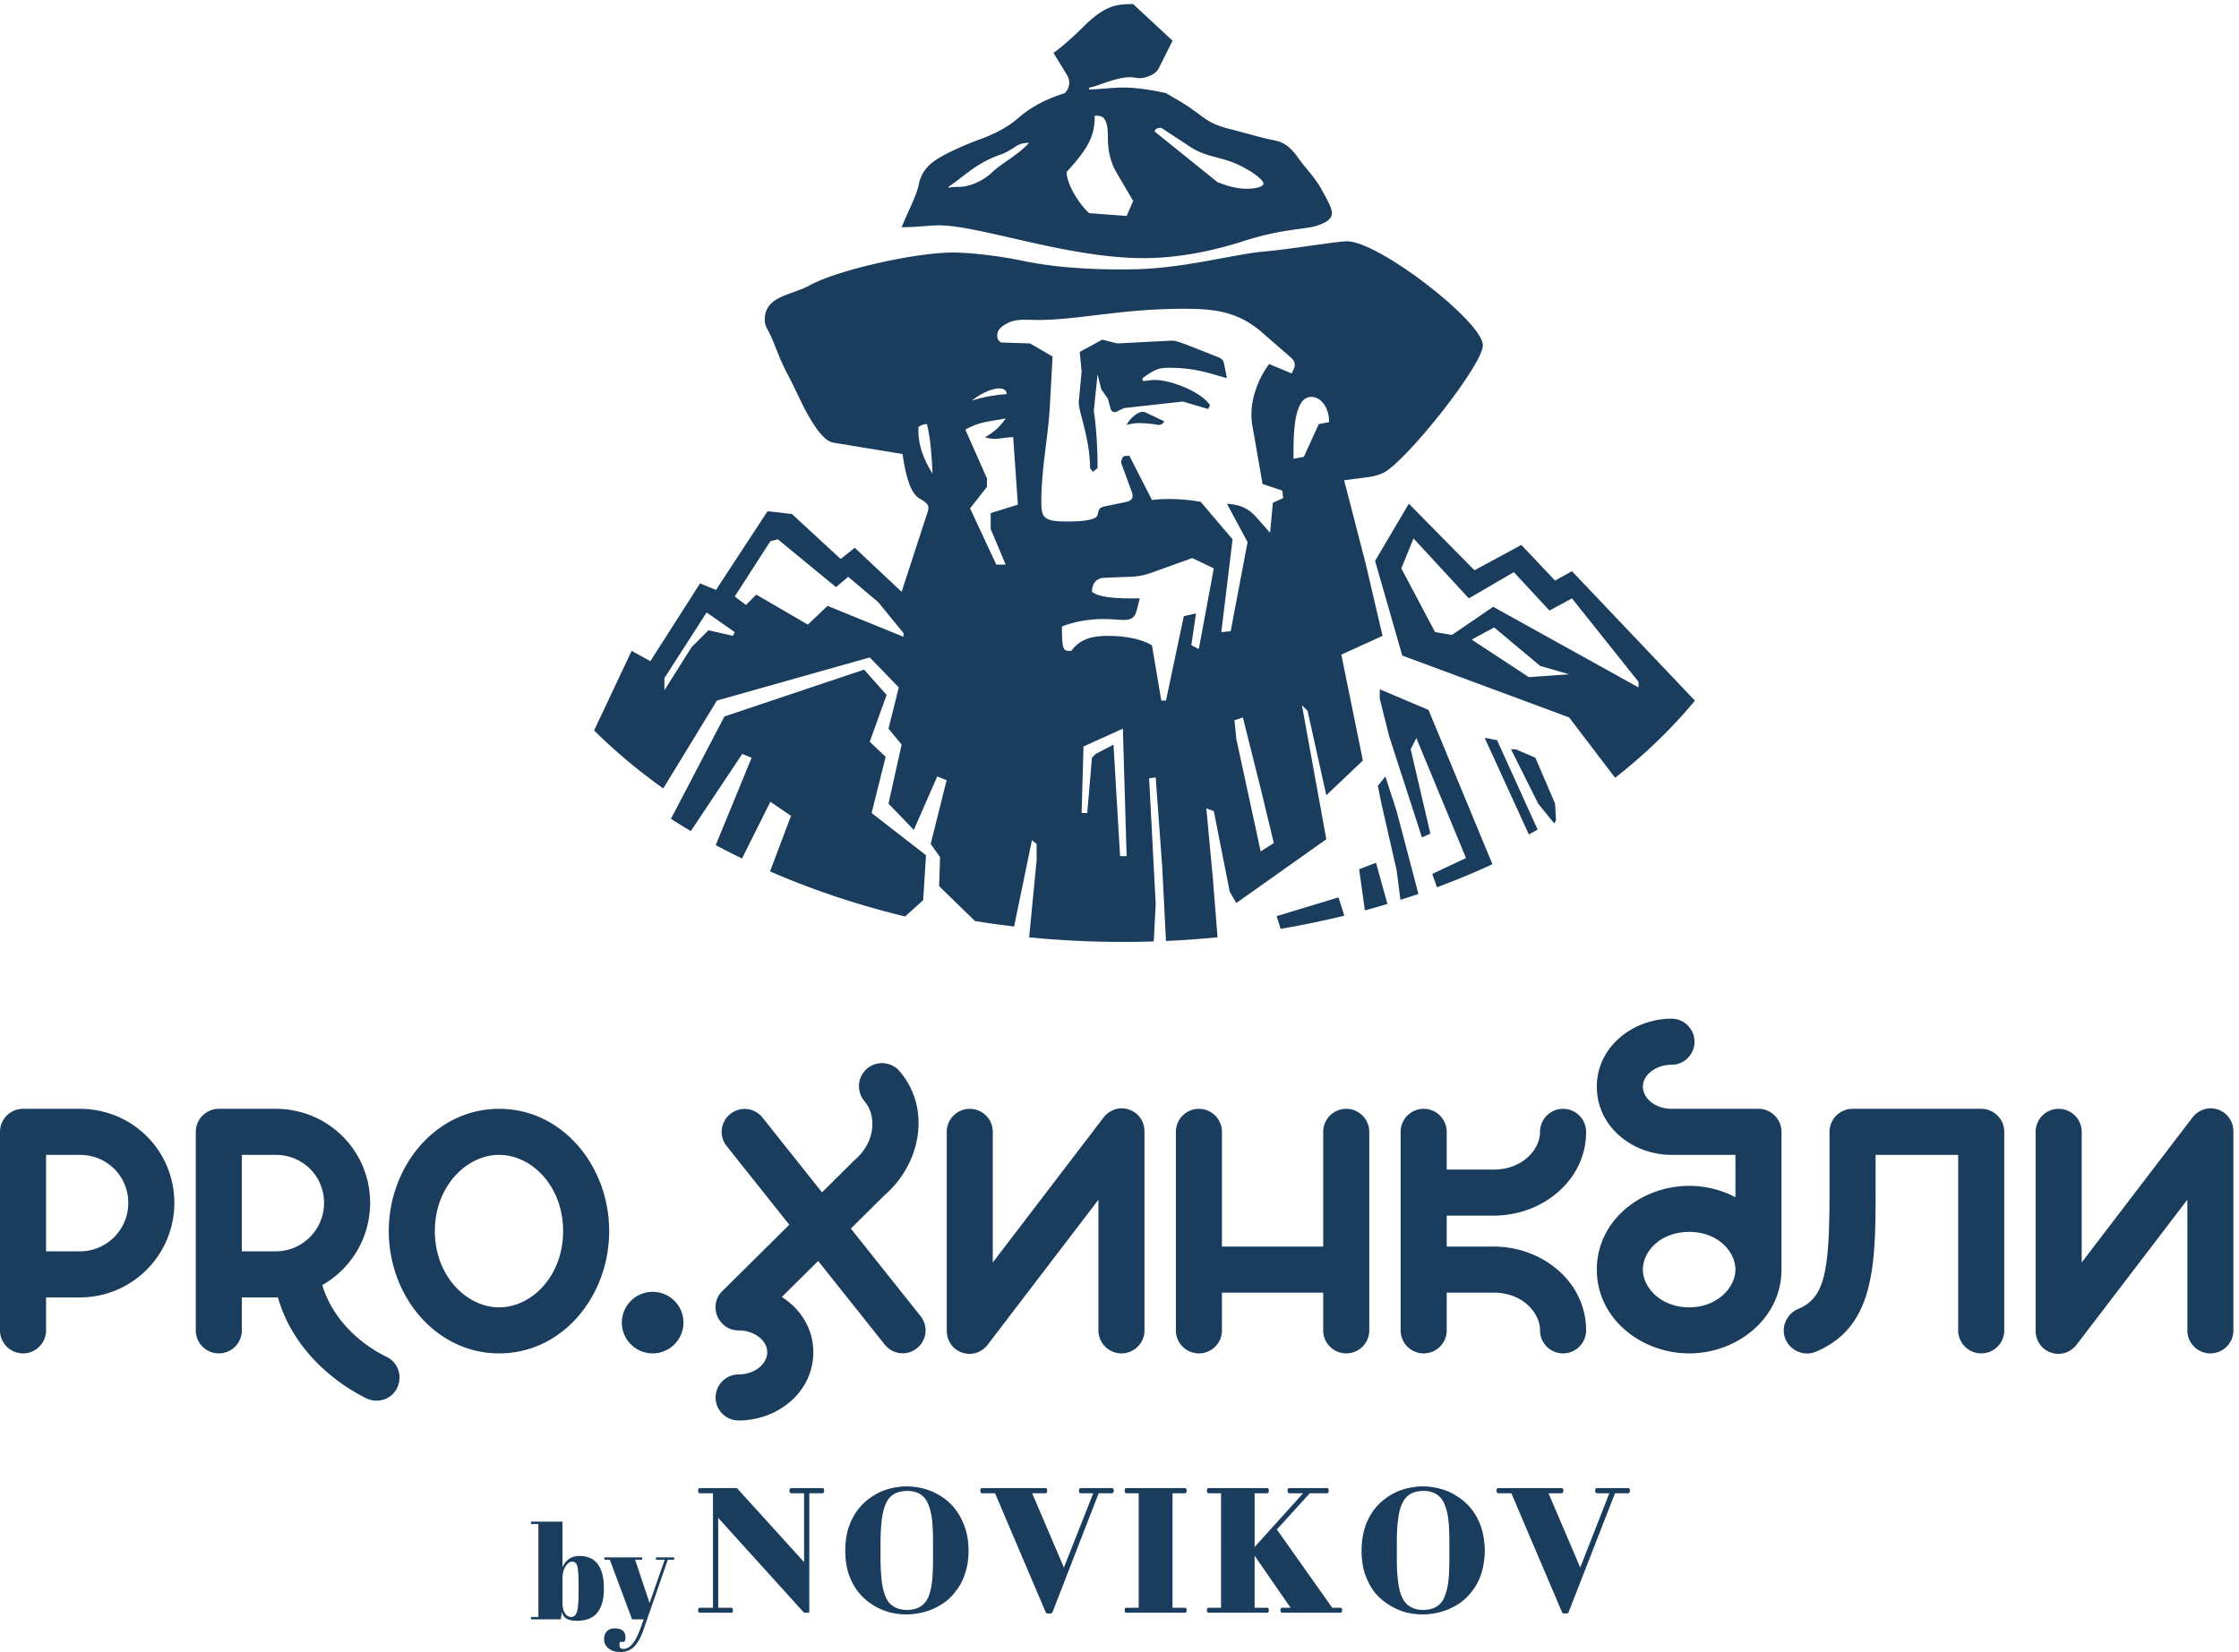
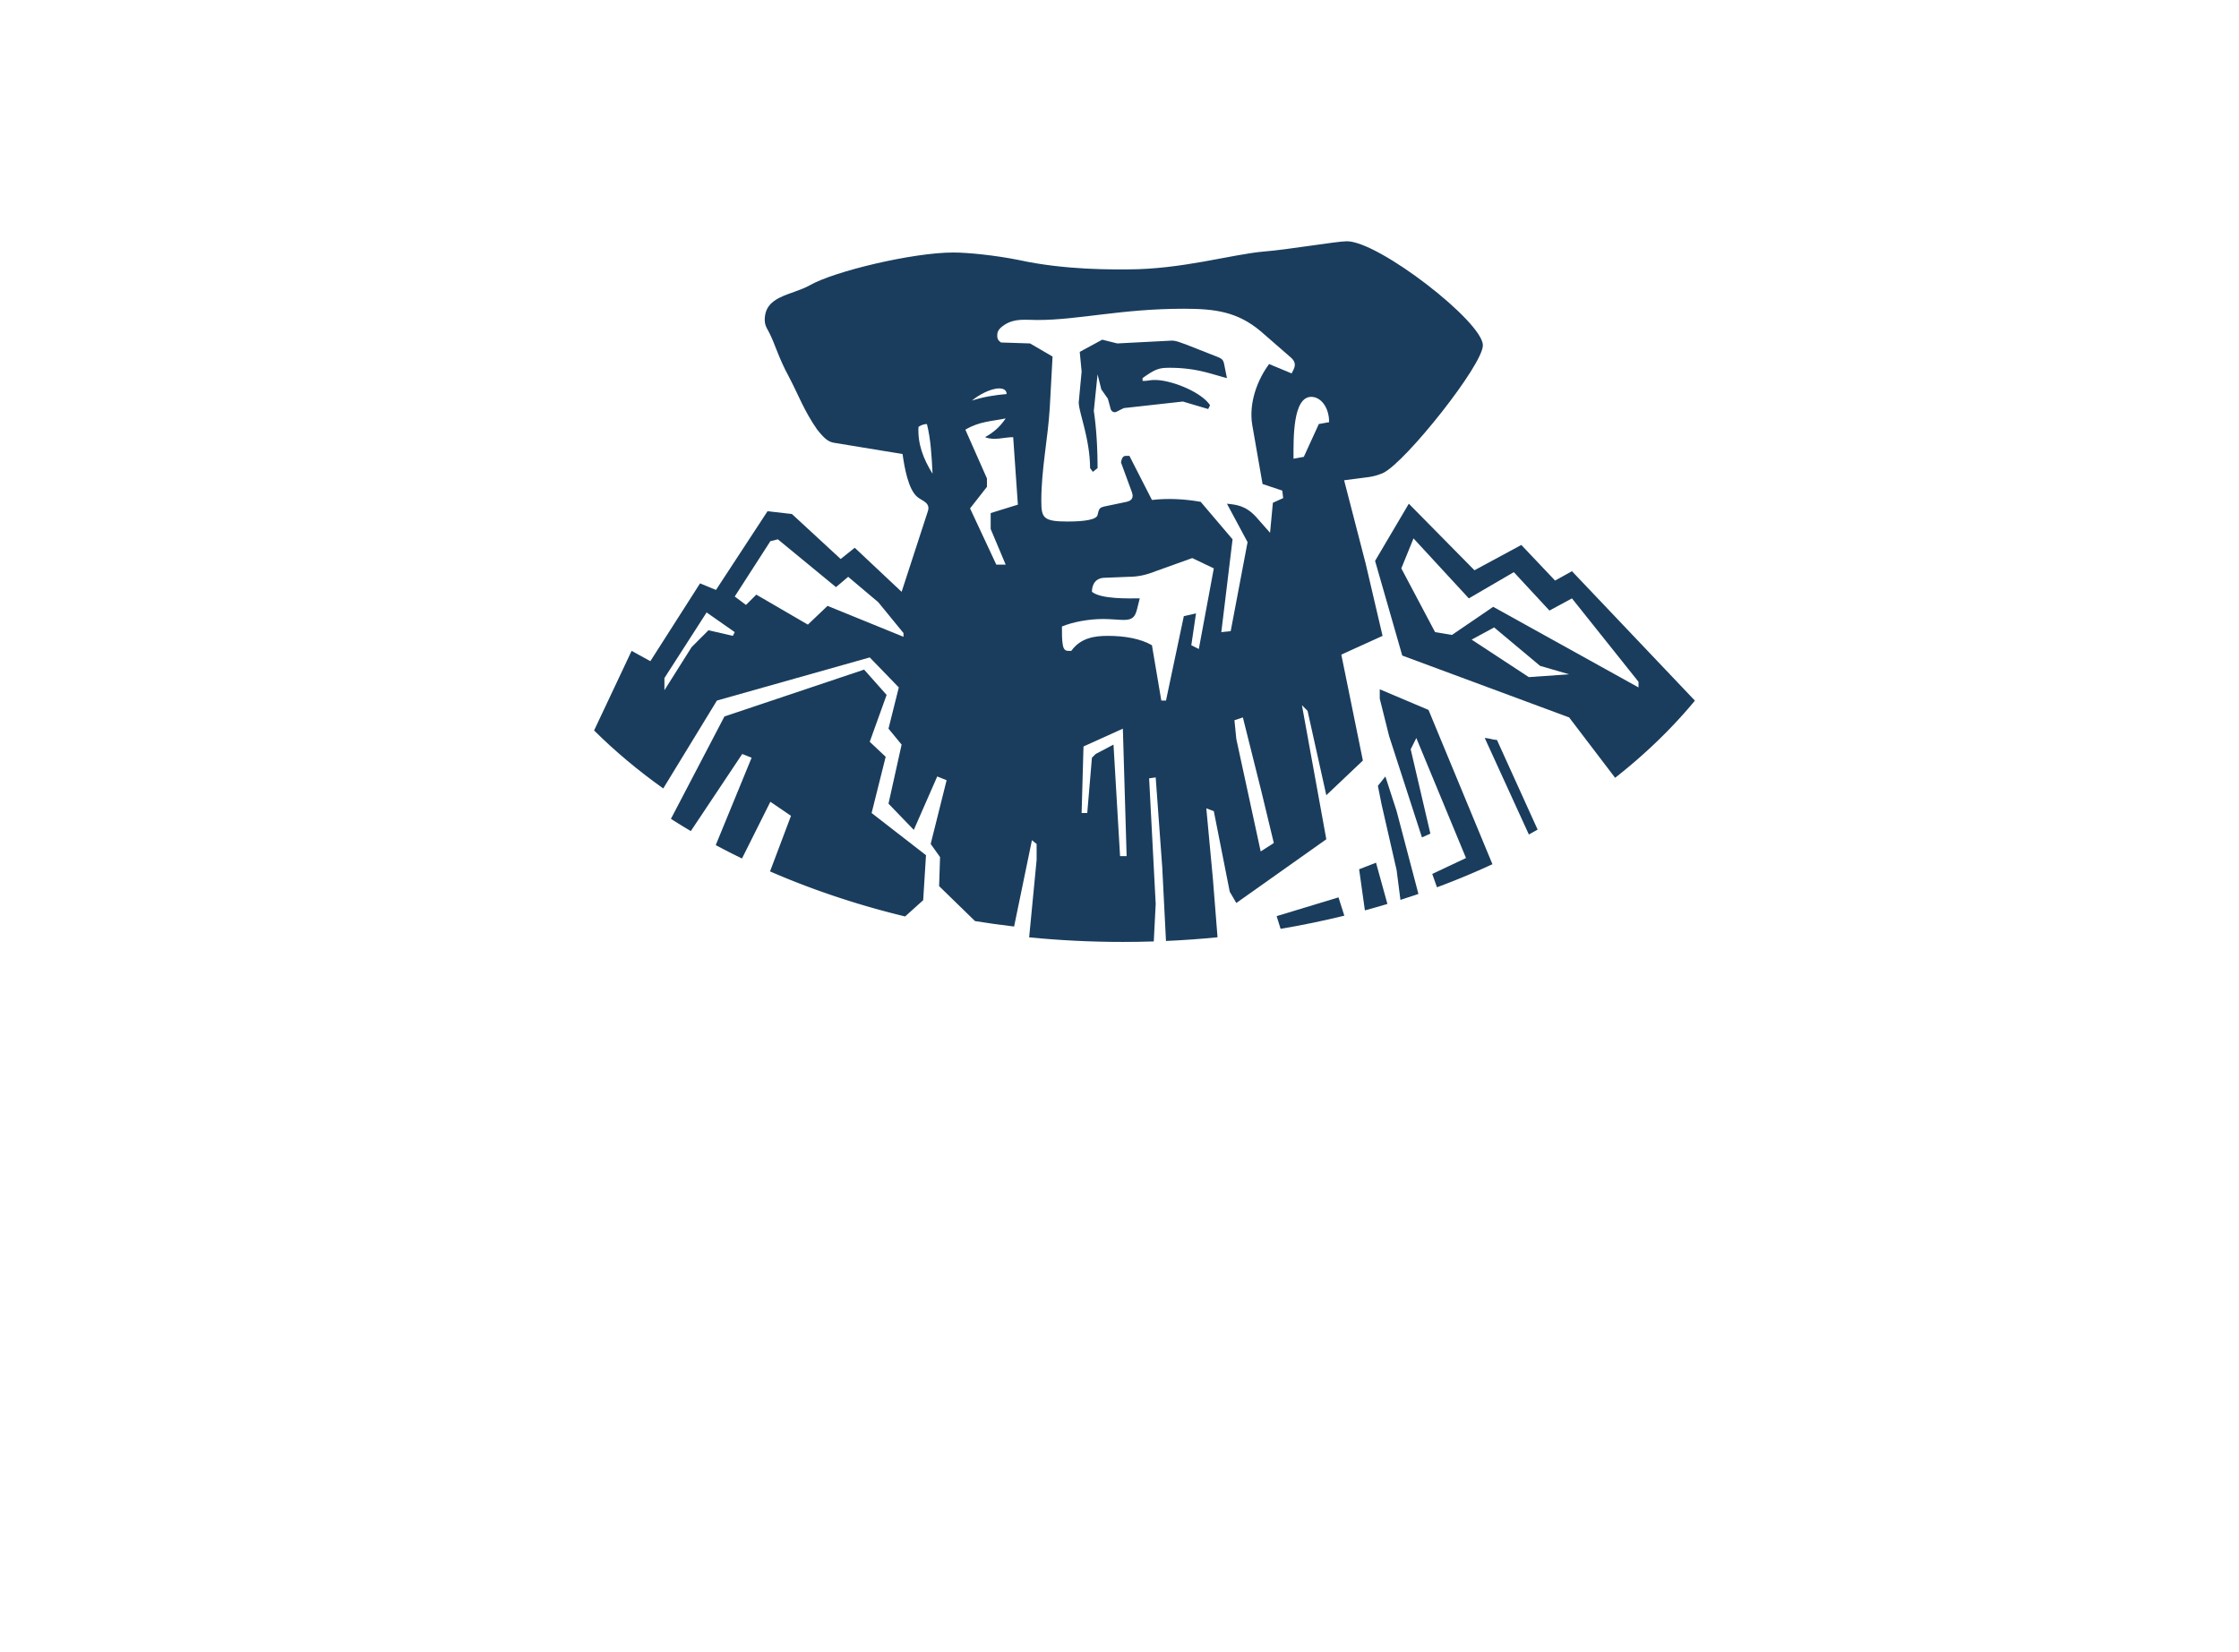
<svg xmlns="http://www.w3.org/2000/svg" height="295.2" width="400" xml:space="preserve">
-   <path style="fill:#1a3d5d;fill-opacity:1;fill-rule:nonzero;stroke:none" d="m819.133 123.961 29.879-80.102h15.582l-3.828-10.808c-3.485-9.852-6.985-16.852-10.793-21.621-3.828-4.75-7.946-7.29-12.715-7.29-2.543 0-4.137.938-4.774 2.848-.632 1.594-.632 3.813.309 6.672h6.043c.961 2.23 1.269 4.45 1.269 6.04 0 8.269-5.082 12.081-14.605 12.081-4.137 0-7.637-1.27-10.176-3.812-2.539-2.547-3.828-6.36-3.828-11.13 0-4.757 1.922-8.89 6.043-12.07C821.363 1.583 826.77 0 833.754 0c7.004 0 12.719 2.21 17.488 6.68 4.77 4.441 9.215 12.058 13.028 22.87l32.742 94.411h8.582v3.168h-24.473v-3.168h11.754l-20.336-58.16-19.391 58.16h9.524v3.168h-50.848v-3.168zm-105.832 51.168v-3.168h9.851V47.039h-9.851v-3.18h40.039l1.269 10.16c.957-4.12 3.172-7.308 6.364-9.21 3.175-1.91 7.949-2.848 13.988-2.848 12.062 0 21.281 3.48 27.012 10.48 6.039 7.32 9.215 18.11 9.215 32.73 0 29.239-11.122 43.868-32.743 43.868-10.797 0-18.429-5.078-22.879-15.258v61.348zm62.293-60.078c.945-4.121 1.582-12.071 1.582-24.153V82c0-13.031-.637-21.941-1.906-27.02-1.594-5.398-4.137-7.94-7.946-7.94-3.808 0-6.676 1.901-8.582 5.401-2.23 3.489-3.176 7.618-3.176 12.72v32.73c0 7.308 1.274 13.039 4.137 17.16 2.539 4.14 5.715 6.371 8.891 6.371 3.5 0 5.73-2.231 7-6.371M1911.56 56.559c-6.98 0-13.02 1.601-17.47 4.472-4.77 2.84-8.27 6.98-10.81 12.707-2.86 6.043-4.44 13.352-5.4 21.934-1.27 8.578-1.58 19.066-1.58 30.519v20.008c0 11.77.31 21.93 1.58 30.84.96 8.582 2.54 15.891 5.4 21.93 2.54 5.711 6.04 10.172 10.81 13.019 4.45 2.871 10.49 4.141 17.47 4.461h.33c6.98 0 13.03-1.59 17.49-4.461 4.75-2.847 8.25-7.308 10.79-13.019 2.56-6.039 4.46-13.348 5.41-21.93.96-8.91 1.27-19.07 1.27-30.84v-20.008c0-11.453-.31-21.941-1.27-30.52-.95-8.581-2.85-15.89-5.41-21.933-2.21-5.726-6.04-9.867-10.48-12.707-4.77-2.87-10.49-4.472-17.8-4.472zm-.31 165.929c-8.58 0-16.52-1.277-24.47-3.5a77.068 77.068 0 0 1-22.56-10.476c-6.68-4.461-13.05-10.18-18.44-17.184-5.09-6.976-9.54-14.93-12.4-24.148-2.85-9.211-4.45-19.7-4.45-31.141 0-11.449 1.6-21.629 4.45-30.84 3.17-9.218 7.31-17.16 12.4-24.148 5.39-6.672 11.76-12.403 18.74-16.852 7.01-4.77 14.32-7.949 22.26-10.488 8.26-2.23 16.2-3.172 24.47-3.172h.31c8.28 0 16.53 1.27 24.17 3.48 8.27 2.231 15.58 5.743 22.89 10.18 6.98 4.45 13.02 10.18 18.43 17.16 5.41 6.68 9.53 14.622 12.72 23.84 2.85 9.211 4.44 19.391 4.75 30.84-.31 11.441-1.9 21.93-4.75 31.141-3.19 9.218-7.31 17.172-12.72 24.148-5.41 7.004-11.76 12.723-18.76 17.184-6.98 4.75-14.29 8.25-22.56 10.476-7.95 2.223-15.89 3.5-24.17 3.5zM2098.47 52.75c.31-.309.63-.629.94-.629.65-.312 1.29-.312 1.92-.312.64 0 .95-.328 1.27-.328.31 0 .64.328 1.27.328.64 0 1.27.312 1.91.312.63.32.94.32.94.629l62.62 160.512h18.12c.64 0 .95.648 1.58 1.289.33.308.33 1.269.33 2.211 0 .957 0 1.91-.33 2.226-.63.953-.94 1.274-1.58 1.274h-42.59c-.64 0-1.27-.321-1.6-1.274-.31-.316-.63-1.269-.63-2.226 0-.942.32-1.903.63-2.211.33-.641.96-1.289 1.6-1.289h16.85l-39.09-99.793-42.6 99.793h17.8c.95 0 1.27.648 1.58 1.289.33.308.65 1.269.65 2.211 0 .957-.32 1.91-.65 2.226-.31.953-.63 1.274-1.58 1.274h-85.5c-.96 0-1.27-.321-1.59-1.274-.31-.316-.64-1.269-.64-2.226 0-.942.33-1.903.64-2.211.32-.641.63-1.289 1.59-1.289h17.8zm-880.44 3.809c-6.99 0-12.72 1.601-17.47 4.472-4.77 2.84-8.27 6.98-10.81 12.707-2.54 6.043-4.45 13.352-5.41 21.934-.96 8.578-1.59 19.066-1.59 30.519v20.008c0 11.77.63 21.93 1.59 30.84.96 8.582 2.87 15.891 5.41 21.93 2.54 5.711 6.04 10.172 10.81 13.019 4.75 2.871 10.48 4.141 17.47 4.461h.32c7.31 0 13.03-1.59 17.8-4.461 4.45-2.847 8.26-7.308 10.49-13.019 2.54-6.039 4.44-13.348 5.4-21.93.95-8.91 1.27-19.07 1.27-30.84v-20.008c0-11.453-.32-21.941-1.27-30.52-.96-8.581-2.54-15.89-5.08-21.933-2.55-5.726-6.04-9.867-10.81-12.707-4.44-2.87-10.49-4.472-17.8-4.472zm-.31 165.929c-8.27 0-16.54-1.277-24.47-3.5-7.95-2.226-15.26-5.726-22.26-10.476-6.99-4.461-13.03-10.18-18.43-17.184-5.41-6.976-9.54-14.93-12.72-24.148-2.86-9.211-4.44-19.7-4.44-31.141 0-11.449 1.58-21.629 4.44-30.84 3.18-9.218 7.31-17.16 12.72-24.148 5.4-6.672 11.44-12.403 18.43-16.852 7-4.77 14.31-7.949 22.57-10.488 7.94-2.23 15.89-3.172 24.47-3.172 8.27 0 16.52 1.27 24.47 3.48 7.95 2.231 15.58 5.743 22.57 10.18 7 4.45 13.35 10.18 18.45 17.16 5.38 6.68 9.85 14.622 12.7 23.84 3.19 9.211 4.77 19.391 4.77 30.84 0 11.441-1.58 21.93-4.77 31.141-3.18 9.218-7.32 17.172-12.7 24.148-5.1 7.004-11.45 12.723-18.45 17.184a77.123 77.123 0 0 1-22.57 10.476c-7.95 2.223-16.2 3.5-24.47 3.5zM1404.93 52.75c.31-.309.64-.629 1.27-.629.64-.312.94-.312 1.58-.312.63 0 1.27-.328 1.6-.328 0 0 .63.328 1.27.328.63 0 1.27.312 1.59.312.64.32.95.32 1.27.629l62.3 160.512h18.12c.63 0 1.27.648 1.58 1.289.32.308.63 1.269.63 2.211 0 .957-.31 1.91-.63 2.226-.31.953-.95 1.274-1.58 1.274h-42.6c-.63 0-.96-.321-1.59-1.274-.31-.316-.31-1.269-.31-2.226 0-.942 0-1.903.31-2.211.63-.641.96-1.289 1.59-1.289h17.17l-39.42-99.793-42.6 99.793h18.12c.64 0 1.27.648 1.6 1.289.31.308.31 1.269.31 2.211 0 .957 0 1.91-.31 2.226-.33.953-.96 1.274-1.6 1.274h-85.82c-.63 0-1.27-.321-1.58-1.274-.32-.316-.32-1.269-.32-2.226 0-.942 0-1.903.32-2.211.31-.641.95-1.289 1.58-1.289h17.81zm186.89 160.512c.63 0 1.27.648 1.59 1.289.31.308.64 1.269.64 2.211 0 .957-.33 1.91-.64 2.226-.32.953-.96 1.274-1.59 1.274h-79.15c-.64 0-1.27-.321-1.58-1.274-.33-.316-.33-1.269-.33-2.226 0-.942 0-1.903.33-2.211.31-.641.94-1.289 1.58-1.289h16.85V59.43h-16.85c-.64 0-1.27-.309-1.58-.942-.33-.636-.33-1.27-.33-2.238 0-.96 0-1.898.33-2.54.31-.628.94-.96 1.58-.96h79.15c.63 0 1.27.332 1.59.96.31.642.64 1.58.64 2.54 0 .969-.33 1.602-.64 2.238-.32.633-.96.942-1.59.942h-16.84v153.832zM1722.14 59.43c-.96 0-1.27-.309-1.6-.942-.31-.636-.63-1.27-.63-2.238 0-.96.32-1.898.63-2.54.33-.628.64-.96 1.6-.96h78.49c.66 0 1.29.332 1.6.96.33.642.63 1.58.63 2.54 0 .969-.3 1.602-.63 2.238-.31.633-.94.942-1.6.942h-11.12l-74.37 105.211 44.19 48.621h23.51c.63 0 1.27.648 1.59 1.289.31.308.31 1.269.31 2.211 0 .957 0 1.91-.31 2.226-.32.953-.96 1.274-1.59 1.274h-51.49c-.63 0-.96-.321-1.27-1.274-.32-.316-.63-1.269-.63-2.226 0-.942.31-1.903.63-2.211.31-.641.64-1.289 1.27-1.289h19.07l-65.16-72.141v72.141h17.18c.63 0 .94.648 1.27 1.289.63.308.63 1.269.63 2.211 0 .957 0 1.91-.63 2.226-.33.953-.64 1.274-1.27 1.274h-79.15c-.96 0-1.27-.321-1.6-1.274-.31-.316-.63-1.269-.63-2.226 0-.942.32-1.903.63-2.211.33-.641.64-1.289 1.6-1.289h16.84V59.43h-16.84c-.96 0-1.27-.309-1.6-.942-.31-.636-.63-1.27-.63-2.238 0-.96.32-1.898.63-2.54.33-.628.64-.96 1.6-.96h79.15c.63 0 .94.332 1.27.96.63.642.63 1.58.63 2.54 0 .969 0 1.602-.63 2.238-.33.633-.64.942-1.27.942h-17.18v69.929l48.32-69.93zm-616.95 153.832c.64 0 .96.648 1.27 1.289.33.308.64 1.269.64 2.211 0 .957-.31 1.91-.64 2.226-.31.953-.63 1.274-1.27 1.274h-42.59c-.64 0-1.27-.633-1.58-1.274-.33-.629-.63-1.269-.63-2.226 0-.942.3-1.903.63-2.211.31-.641.94-1.289 1.58-1.289h17.49v-92.481l-90.27 99.481h-49.906c-.637 0-1.269-.321-1.578-1.274-.328-.316-.652-1.269-.652-2.226 0-.942.324-1.903.652-2.211.309-.641.941-1.289 1.578-1.289h17.797V59.43h-17.797c-.637 0-1.269-.309-1.578-.942-.328-.636-.652-1.27-.652-2.238 0-.96.324-1.898.652-2.54.309-.628.941-.96 1.578-.96h42.594c.637 0 1.269.332 1.597.96.309.642.309 1.58.309 2.54 0 .969 0 1.602-.309 2.238-.328.633-.96.942-1.597.942h-17.797V180.21L1080.09 52.75h6.98v160.512h18.12M876.68 483.91c-22.844 0-41.36-18.512-41.36-41.351 0-22.848 18.516-41.36 41.36-41.36 22.843 0 41.355 18.512 41.355 41.36 0 22.839-18.512 41.351-41.355 41.351M670.52 729.789c-85.352 0-148.297-77.34-148.297-164.301 0-86.949 62.945-164.289 148.297-164.289 85.351 0 147.757 77.34 147.757 164.289 0 86.961-62.406 164.301-147.757 164.301m0-266.719c-43.735 0-86.411 42.141-86.411 102.418 0 60.293 42.676 102.434 86.411 102.434 43.734 0 85.886-42.141 85.886-102.434 0-60.277-42.152-102.418-85.886-102.418M107.219 729.789H30.938C13.87 729.789 0 715.922 0 698.852V432.141c0-17.071 13.871-30.942 30.938-30.942 17.062 0 30.933 13.871 30.933 30.942v44.269h45.348c70.418 0 126.949 57.078 126.949 126.949 0 70.422-56.531 126.43-126.949 126.43m0-191.488H61.871v129.621h45.348c36.273 0 65.078-28.281 65.078-64.563 0-35.718-28.805-65.058-65.078-65.058M519.559 396.398c-40.868 19.961-74.493 55.192-86.621 96.582 38.41 21.891 64.214 63.192 64.214 110.379 0 70.422-56.547 126.43-126.949 126.43h-76.281c-17.082 0-30.938-13.867-30.938-30.937V432.141c0-17.071 13.856-30.942 30.938-30.942 17.062 0 30.933 13.871 30.933 30.942v44.269h45.348c1.043 0 2.082.051 3.125.078 17.406-62.508 66.871-109.758 118.485-135.566 15.468-7.473 34.144-1.613 41.617 13.879 7.457 15.469 1.597 34.121-13.871 41.597M324.855 667.922h45.348c36.277 0 65.078-28.281 65.078-64.563 0-35.718-28.801-65.058-65.078-65.058h-45.348v129.621M2944.53 717.52l-148.3-194.161v175.493c0 17.078-13.87 30.929-30.94 30.929-17.06 0-30.93-13.851-30.93-30.929V432.129c0-30.399 36.8-43.199 55.47-18.66l148.3 194.172V432.129c0-17.059 13.87-30.938 30.93-30.938 17.07 0 30.94 13.879 30.94 30.938v266.723c0 30.41-36.8 43.207-55.47 18.668M1142.91 568.898l45.49 45.082c.04.02.05.04.08.051 49.08 42.68 62.41 116.828 19.74 166.438-11.2 12.801-30.42 14.41-43.75 3.191-12.8-11.199-14.39-30.398-3.19-43.73 16-18.68 15.47-54.418-13.34-78.961-.94-.809-1.8-1.688-2.62-2.598l-41.16-40.793-79.98 100.481a30.616 30.616 0 0 1-43.211 4.8c-13.332-10.66-15.465-29.879-4.801-43.211l84.062-105.589-89.925-89.11c-10.828-10.359-12.082-26.929-3.809-39.129.113-.16.258-.32.371-.488.442-.633.899-1.273 1.387-1.871a38.738 38.738 0 0 1 2.051-2.262c6.269-6.527 14.8-9.558 23.265-9.117 20.68-.594 37.01-14.152 37.01-29.281 0-16-17.06-29.871-38.408-29.871-17.063 0-30.938-13.879-30.938-30.942 0-17.078 13.875-30.929 30.938-30.929 51.748 0 100.278 37.332 100.278 91.742 0 32.058-17.37 58.258-42.25 74.23l48.78 48.328 89.5-112.429c10.67-13.328 29.87-15.469 43.2-4.801a30.611 30.611 0 0 1 4.8 43.211l-93.57 117.558M2362.02 729.789H2245.2c-21.33 0-38.41 13.871-38.41 29.883 0 15.469 17.08 29.316 38.41 29.316 17.08 0 30.93 13.891 30.93 30.953 0 17.071-13.85 30.938-30.93 30.938-51.21 0-100.28-37.34-100.28-91.207 0-54.422 48.53-91.75 100.28-91.75h85.89V611c-18.73 9.852-40.11 15.301-61.89 15.301-64.54 0-124.28-46.403-124.28-112.563 0-65.597 59.21-112.539 124.28-112.539 64.02 0 123.76 46.942 123.76 112.539v185.114c0 17.07-13.87 30.937-30.94 30.937M2269.2 463.07c-38.4 0-62.41 26.668-62.41 50.668 0 24.563 23.48 50.692 62.41 50.692 37.89 0 61.89-26.129 61.89-50.692 0-24-24.54-50.668-61.89-50.668M2661.28 729.789h-172.84c-17.06 0-30.93-13.867-30.93-30.937v-82.161c0-108.812-7.48-141.339-42.14-155.75-16.01-6.941-23.48-25.07-17.08-40.543 6.93-16.007 25.07-23.457 40.54-17.066 78.41 32.539 80.55 114.699 80.55 213.359v51.231h110.96V432.141c0-17.071 13.87-30.942 30.94-30.942 17.06 0 30.93 13.871 30.93 30.942v266.711c0 17.07-13.87 30.937-30.93 30.937M2006.76 586.301c64.54 0 123.76 46.937 123.76 112.558 0 17.063-13.87 30.93-30.94 30.93-17.08 0-30.95-13.867-30.95-30.93 0-24.019-24-50.668-61.87-50.668h-63.49v50.668c0 17.063-13.85 30.93-30.93 30.93-17.06 0-30.94-13.867-30.94-30.93V432.141c0-17.063 13.88-30.942 30.94-30.942 17.08 0 30.93 13.879 30.93 30.942v50.668h63.49c37.87 0 61.87-26.668 61.87-50.668 0-17.063 13.87-30.942 30.95-30.942 17.07 0 30.94 13.879 30.94 30.942 0 65.621-59.22 112.558-123.76 112.558h-63.49v41.602h63.49M1808.32 729.789c-17.06 0-30.93-13.867-30.93-30.937V544.691h-136.02v154.161c0 17.07-13.87 30.937-30.95 30.937-17.07 0-30.94-13.867-30.94-30.937V432.141c0-17.071 13.87-30.942 30.94-30.942 17.08 0 30.95 13.871 30.95 30.942v50.668h136.02v-50.668c0-17.071 13.87-30.942 30.93-30.942 17.07 0 30.94 13.871 30.94 30.942v266.711c0 17.07-13.87 30.937-30.94 30.937M1481.87 717.52l-148.3-194.161v175.493c0 17.078-13.87 30.929-30.94 30.929-17.06 0-30.93-13.851-30.93-30.929V432.129c0-30.399 36.79-43.199 55.47-18.66l148.3 194.172V432.129c0-17.059 13.87-30.938 30.93-30.938 17.07 0 30.94 13.879 30.94 30.938v266.723c0 30.41-36.8 43.207-55.47 18.668M1274.05 1968.44c16.38 11.33 30.23 23.93 44.08 31.49 10.08 6.29 23.93 11.33 27.71 12.59 18.89 7.55 18.89 15.11 36.52 15.11-16.37-17.63-37.78-27.7-50.38-40.3-13.85-12.59-31.48-18.89-44.07-18.89-5.04 0-8.82 0-13.86-1.26zm196.46 95.71c8.82 0 17.63 0 17.63-27.7 0-8.82 0-30.23 12.59-50.38l21.41-36.52-8.81-20.15-50.38 3.78c-13.85 12.59-30.22 39.04-30.22 55.41 30.22 32.74 37.78 49.11 37.78 75.56zm89.41-16.37 40.3-26.45c20.15-12.59 39.04-12.59 59.19-21.4 15.11-6.3 37.78-20.16 37.78-27.71-2.52-5.04-15.11-6.3-22.67-6.3-15.11 0-28.96 5.04-39.04 8.82l-84.37 68c0 3.78 3.77 5.04 8.81 5.04zm-23.93-175.05c47.86 0 93.2 10.08 129.72 21.41 54.15 17.63 79.33 16.37 100.74 21.41 12.6 3.78 22.67 8.81 22.67 17.63 0 8.82-11.33 26.45-15.11 34-8.82 15.11-21.41 27.71-30.23 40.3-12.59 17.63-21.4 21.41-34 23.93-13.85 2.52-39.04 10.07-54.15 13.85-31.48 7.56-36.52 15.11-52.89 26.45-10.08 7.55-21.41 13.85-36.52 22.67-21.41 5.03-42.82 7.55-56.67 7.55-16.37 0-34-2.52-46.6-2.52v2.52c7.56 0 35.27 13.85 54.15 13.85 6.3 0 10.08-1.26 13.86-1.26 6.29 0 20.15 3.78 25.18 12.6l18.89 37.77-52.89 49.12c-22.67 0-37.78-1.26-68-31.48-2.52-2.52-21.41-21.41-39.04-34.01l17.63-28.96c5.04-7.56 5.04-17.63-2.52-25.18-23.93-7.56-44.08-17.64-61.71-32.75-10.07-8.81-22.66-17.63-47.85-27.7-7.56-2.52-47.85-17.63-66.74-31.49-10.08-7.55-17.64-17.63-20.15-32.74-3.78-15.11-13.86-34-22.67-55.41 20.15 0 37.78 2.52 50.37 2.52 54.15 0 172.53-44.08 274.53-44.08M1527.18 1663.68c-3.78-2.52-10.08-7.55-13.85-15.11 8.81 2.52 15.11 2.52 15.11 2.52 17.63 0 26.44-2.52 27.7-2.52 2.52 0 6.3 1.26 7.56 5.04l-23.93 11.33c-2.52 1.26-6.29 2.52-12.59-1.26M2062.39 1201.51l-26.44 11.33h-6.3l36.52-73.04 21.41-26.44 2.52 3.78-1.26 22.66-26.45 61.71" transform="matrix(.133 0 0 -.133 0 295.2)" />
  <path style="fill:#1a3d5d;fill-opacity:1;fill-rule:nonzero;stroke:none" d="m1634.22 1740.5-41.56 16.38c-7.55 2.51-12.59 5.03-18.89 5.03l-73.04-3.78-20.15 5.04-30.22-16.37 2.52-26.44-3.78-40.31c-1.26-11.33 15.11-49.11 15.11-89.41l3.78-5.03 6.3 5.03c0 23.93-1.26 51.63-5.04 76.82l5.04 49.11 5.04-20.14 8.81-12.6 3.78-13.85c1.26-3.78 5.04-5.04 7.55-3.78l10.08 5.04 79.34 8.81 34-10.07 2.52 5.04c-11.34 17.63-51.64 34-74.3 34-6.3 0-10.08-1.26-13.86-1.26h-2.51v3.78c17.63 12.59 22.66 13.85 36.52 13.85 36.52 0 56.67-8.82 76.81-13.85l-3.77 18.89c-1.26 6.3-3.78 7.55-10.08 10.07M1994.39 1227.96l59.25-129.61c3.95 2.17 7.88 4.37 11.78 6.58l-54.66 120.51c-5.04 0-11.33 2.52-16.37 2.52M2200.92 1295.96l-195.2 108.3-55.41-37.78-22.66 3.78-45.34 85.63 16.37 40.3 74.3-80.59 60.45 35.26 47.85-51.63 30.23 16.37 89.41-112.08zm-147.34 13.85-76.82 50.38 30.22 16.37 61.71-51.63 39.04-11.34zm223.09-31.61-165.16 173.92-22.67-12.6-45.34 47.86-62.96-34-88.16 89.41-45.33-76.82 36.52-127.19 224.16-83.12 61.76-81.13c40.48 31.78 76.44 66.51 107.18 103.67M1243.83 1070.54l-73.04 56.67 18.89 75.56-21.41 20.15 22.67 62.97-30.22 34-187.646-62.97-71.863-137.54a902.205 902.205 0 0 1 26.73-16.42l69.063 103.59 12.596-5.04-48.198-117.4a966.329 966.329 0 0 1 35.274-18l38.104 76.21 27.71-18.89-28.15-74.65c56.68-24.68 117.46-45.07 181.44-60.53l24.27 21.84 3.78 60.45M1853.35 1293.44v-12.59l12.59-50.37 44.08-136.01 11.33 5.04-26.45 113.33 7.56 15.12 66.74-161.2-45.33-21.41 6.33-17.93c25.58 9.51 50.43 19.86 74.5 31l-85.87 207.32-65.48 27.7" transform="matrix(.133 0 0 -.133 0 295.2)" />
  <path style="fill:#1a3d5d;fill-opacity:1;fill-rule:nonzero;stroke:none" d="m1600.22 1352.63 6.3 42.82-16.37-3.78-23.93-113.34h-6.3l-12.59 74.3c-15.11 8.82-36.52 12.59-59.19 12.59-17.63 0-36.52-2.51-49.11-20.15h-3.78c-3.78 0-6.3 1.27-7.56 7.56-1.26 6.3-1.26 15.11-1.26 25.19 15.12 6.29 36.52 10.07 55.41 10.07 10.08 0 21.41-1.26 27.71-1.26 12.59 0 15.11 5.04 17.63 13.85l3.78 15.12c-15.11 0-51.63-1.26-64.23 8.81 0 10.07 5.04 18.89 17.63 18.89l31.49 1.26c12.59 0 23.92 2.52 36.52 7.56l49.11 17.63 28.96-13.86-20.14-108.3zm-95.71-283.35-8.81 149.86-23.93-12.59-5.04-5.04-6.29-74.3h-7.56l2.52 89.42 52.89 23.92 5.04-171.27zm-105.78 477.29c0 42.81 8.81 83.11 11.33 124.67l3.78 69.26-30.22 17.63-39.04 1.26c-3.78 2.52-5.04 5.04-5.04 8.82 0 3.77 0 8.81 10.07 15.11 13.86 8.82 27.71 6.3 44.08 6.3 55.41 0 112.08 15.11 196.46 15.11 41.55 0 71.78-3.78 103.26-30.23l39.04-34c6.3-5.04 8.82-10.07 5.04-17.63l-2.52-5.03-30.23 12.59c-15.11-20.15-27.7-51.63-22.66-81.86l13.85-79.34 26.45-8.81 1.25-10.08-13.85-6.29-3.78-40.3-18.89 21.41c-13.85 15.11-26.44 16.37-39.04 17.63l27.71-51.63-22.67-119.64-12.59-1.26 15.11 124.67-42.82 50.38c-21.4 3.78-44.07 5.03-65.48 2.51l-30.23 59.2h-5.03c-2.52 0-5.04-1.27-6.3-8.82l13.85-37.78c2.52-6.29 3.78-12.6-6.29-15.11l-30.23-6.3c-5.03-1.26-6.29-2.52-7.55-6.3l-1.26-5.03c-1.26-6.3-17.63-8.82-40.3-8.82-32.74 0-35.26 5.04-35.26 27.71zm-93.19 134.75c8.81 7.55 25.18 16.37 36.52 16.37 6.3 0 10.07-2.52 10.07-7.56-15.11-1.26-31.48-3.78-46.59-8.81zm25.18-151.12v-21.41l20.15-47.86h-12.59l-35.26 75.56 22.67 28.97v11.33l-28.97 65.48c18.89 11.34 36.52 11.34 54.15 15.12-7.55-11.34-16.37-18.89-27.7-25.19 12.59-5.04 25.19 0 37.78 0l6.3-90.67zm430.69 156.15c12.6 0 23.93-13.85 23.93-34l-13.85-2.52-20.15-44.08-13.85-2.52c0 26.45-1.26 83.12 23.92 83.12zm-68-610.77-32.74 151.12-2.52 25.18 11.33 3.78 25.19-100.74 16.37-68.01zm-459.65 570.47c3.77 2.52 7.55 3.78 11.33 3.78 5.04-20.15 6.3-41.56 7.56-66.74-12.6 20.14-20.15 40.3-18.89 62.96zm-20.15-282.09-102.01 41.56-26.44-25.18-69.27 40.29-13.85-13.85-15.11 11.33 47.85 74.3 10.08 2.52 78.08-64.22 16.37 13.85 40.3-34 34-41.56zm-229.2 1.26-32.742 7.56L929 1350.11l-36.52-57.93v16.37l56.668 88.16 37.782-26.45zm635.96-231.71 10.07-3.78 21.41-108.3 8.82-15.11 120.89 85.63-32.74 180.08 7.56-7.55 25.18-113.34 49.12 46.59-28.97 142.31 55.41 25.18-22.66 96.97-28.97 112.08 28.97 3.78c12.59 1.26 21.4 5.04 23.92 6.3 30.23 15.11 133.49 144.82 133.49 171.26 0 31.49-139.78 139.79-182.6 139.79-13.85 0-79.34-11.33-112.08-13.85-42.82-3.78-109.56-23.93-182.6-23.93-17.63 0-83.12-1.26-146.09 12.59-31.48 6.3-68 10.08-88.15 10.08-54.15 0-159.93-25.19-192.68-44.08-25.18-13.85-60.44-13.85-60.44-46.59 0-5.04 1.26-8.82 5.03-15.12 8.82-16.37 12.6-34 27.71-61.7 12.59-23.93 20.15-45.34 37.78-70.53 10.07-12.59 15.11-16.37 22.67-17.63l91.93-15.11c2.52-17.63 7.55-47.85 20.15-57.92 6.29-5.04 17.63-7.56 13.85-18.9l-35.26-108.3-62.97 59.19-18.89-15.11-65.48 60.45-32.75 3.77-69.258-105.78-21.41 8.82-66.742-104.53-25.188 13.85-50.394-106.93c27.922-27.77 59.015-53.82 92.89-77.91L963 1278.33l205.27 57.93 39.04-40.3-13.85-55.41 17.63-21.41-17.63-79.34 34-35.26 31.48 71.78 12.6-5.03-21.41-85.64 12.59-17.63-1.26-39.04 48.23-46.96c17.31-2.801 34.82-5.239 52.49-7.309l23.95 115.979 6.3-5.04v-21.41l-10.03-104.068c41.18-4.063 83.22-6.16 125.95-6.16 13.89 0 27.71.226 41.45.668l2.57 50.38-8.82 168.75 8.82 1.25 8.81-120.89 5.01-98.869c23.33 1.031 46.42 2.699 69.25 4.961l-6.25 78.798-8.82 94.45M1714.82 988.68l5.34-17.078c29.1 4.918 57.66 10.839 85.6 17.687l-7.83 24.581-83.11-25.19M1860.9 1176.32l-10.07-12.59 5.03-25.19 20.15-88.15 5.12-39.9c8.12 2.59 16.16 5.26 24.15 8.02l-29.27 111.22-15.11 46.59M1825.64 1051.65l7.73-55.24c10.18 2.762 20.27 5.65 30.26 8.66l-15.32 55.4-22.67-8.82" transform="matrix(.133 0 0 -.133 0 295.2)" />
</svg>